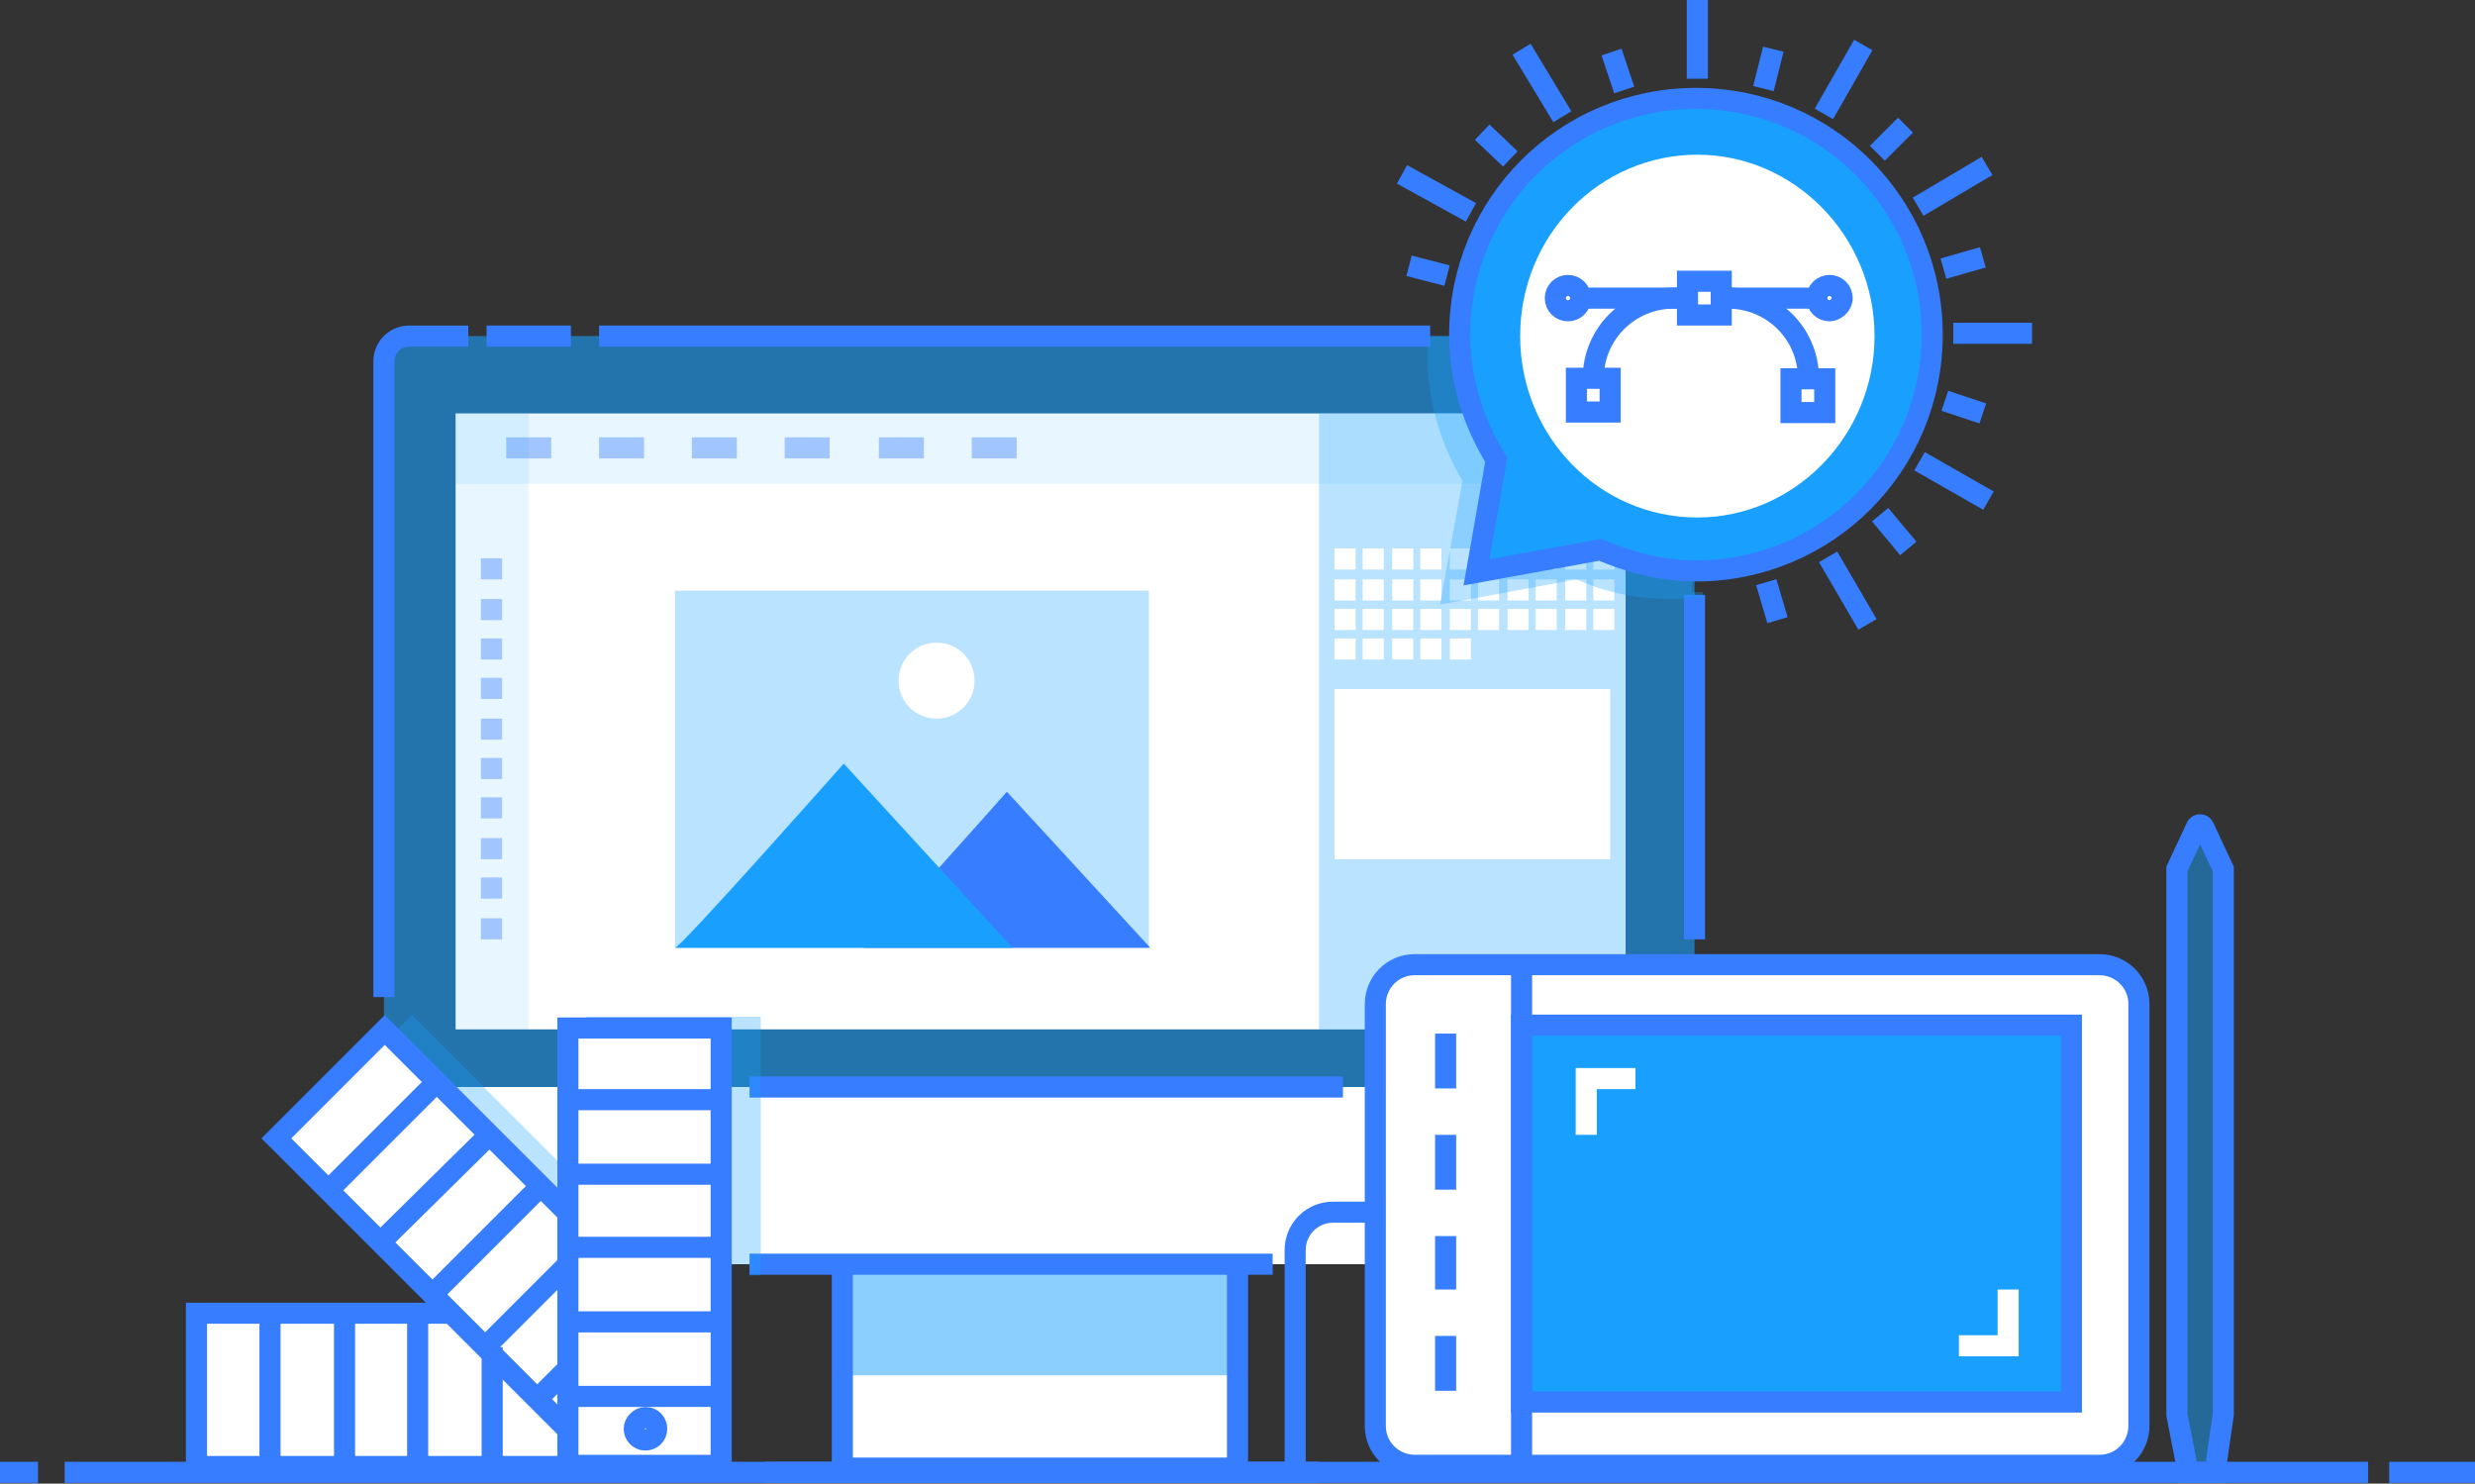
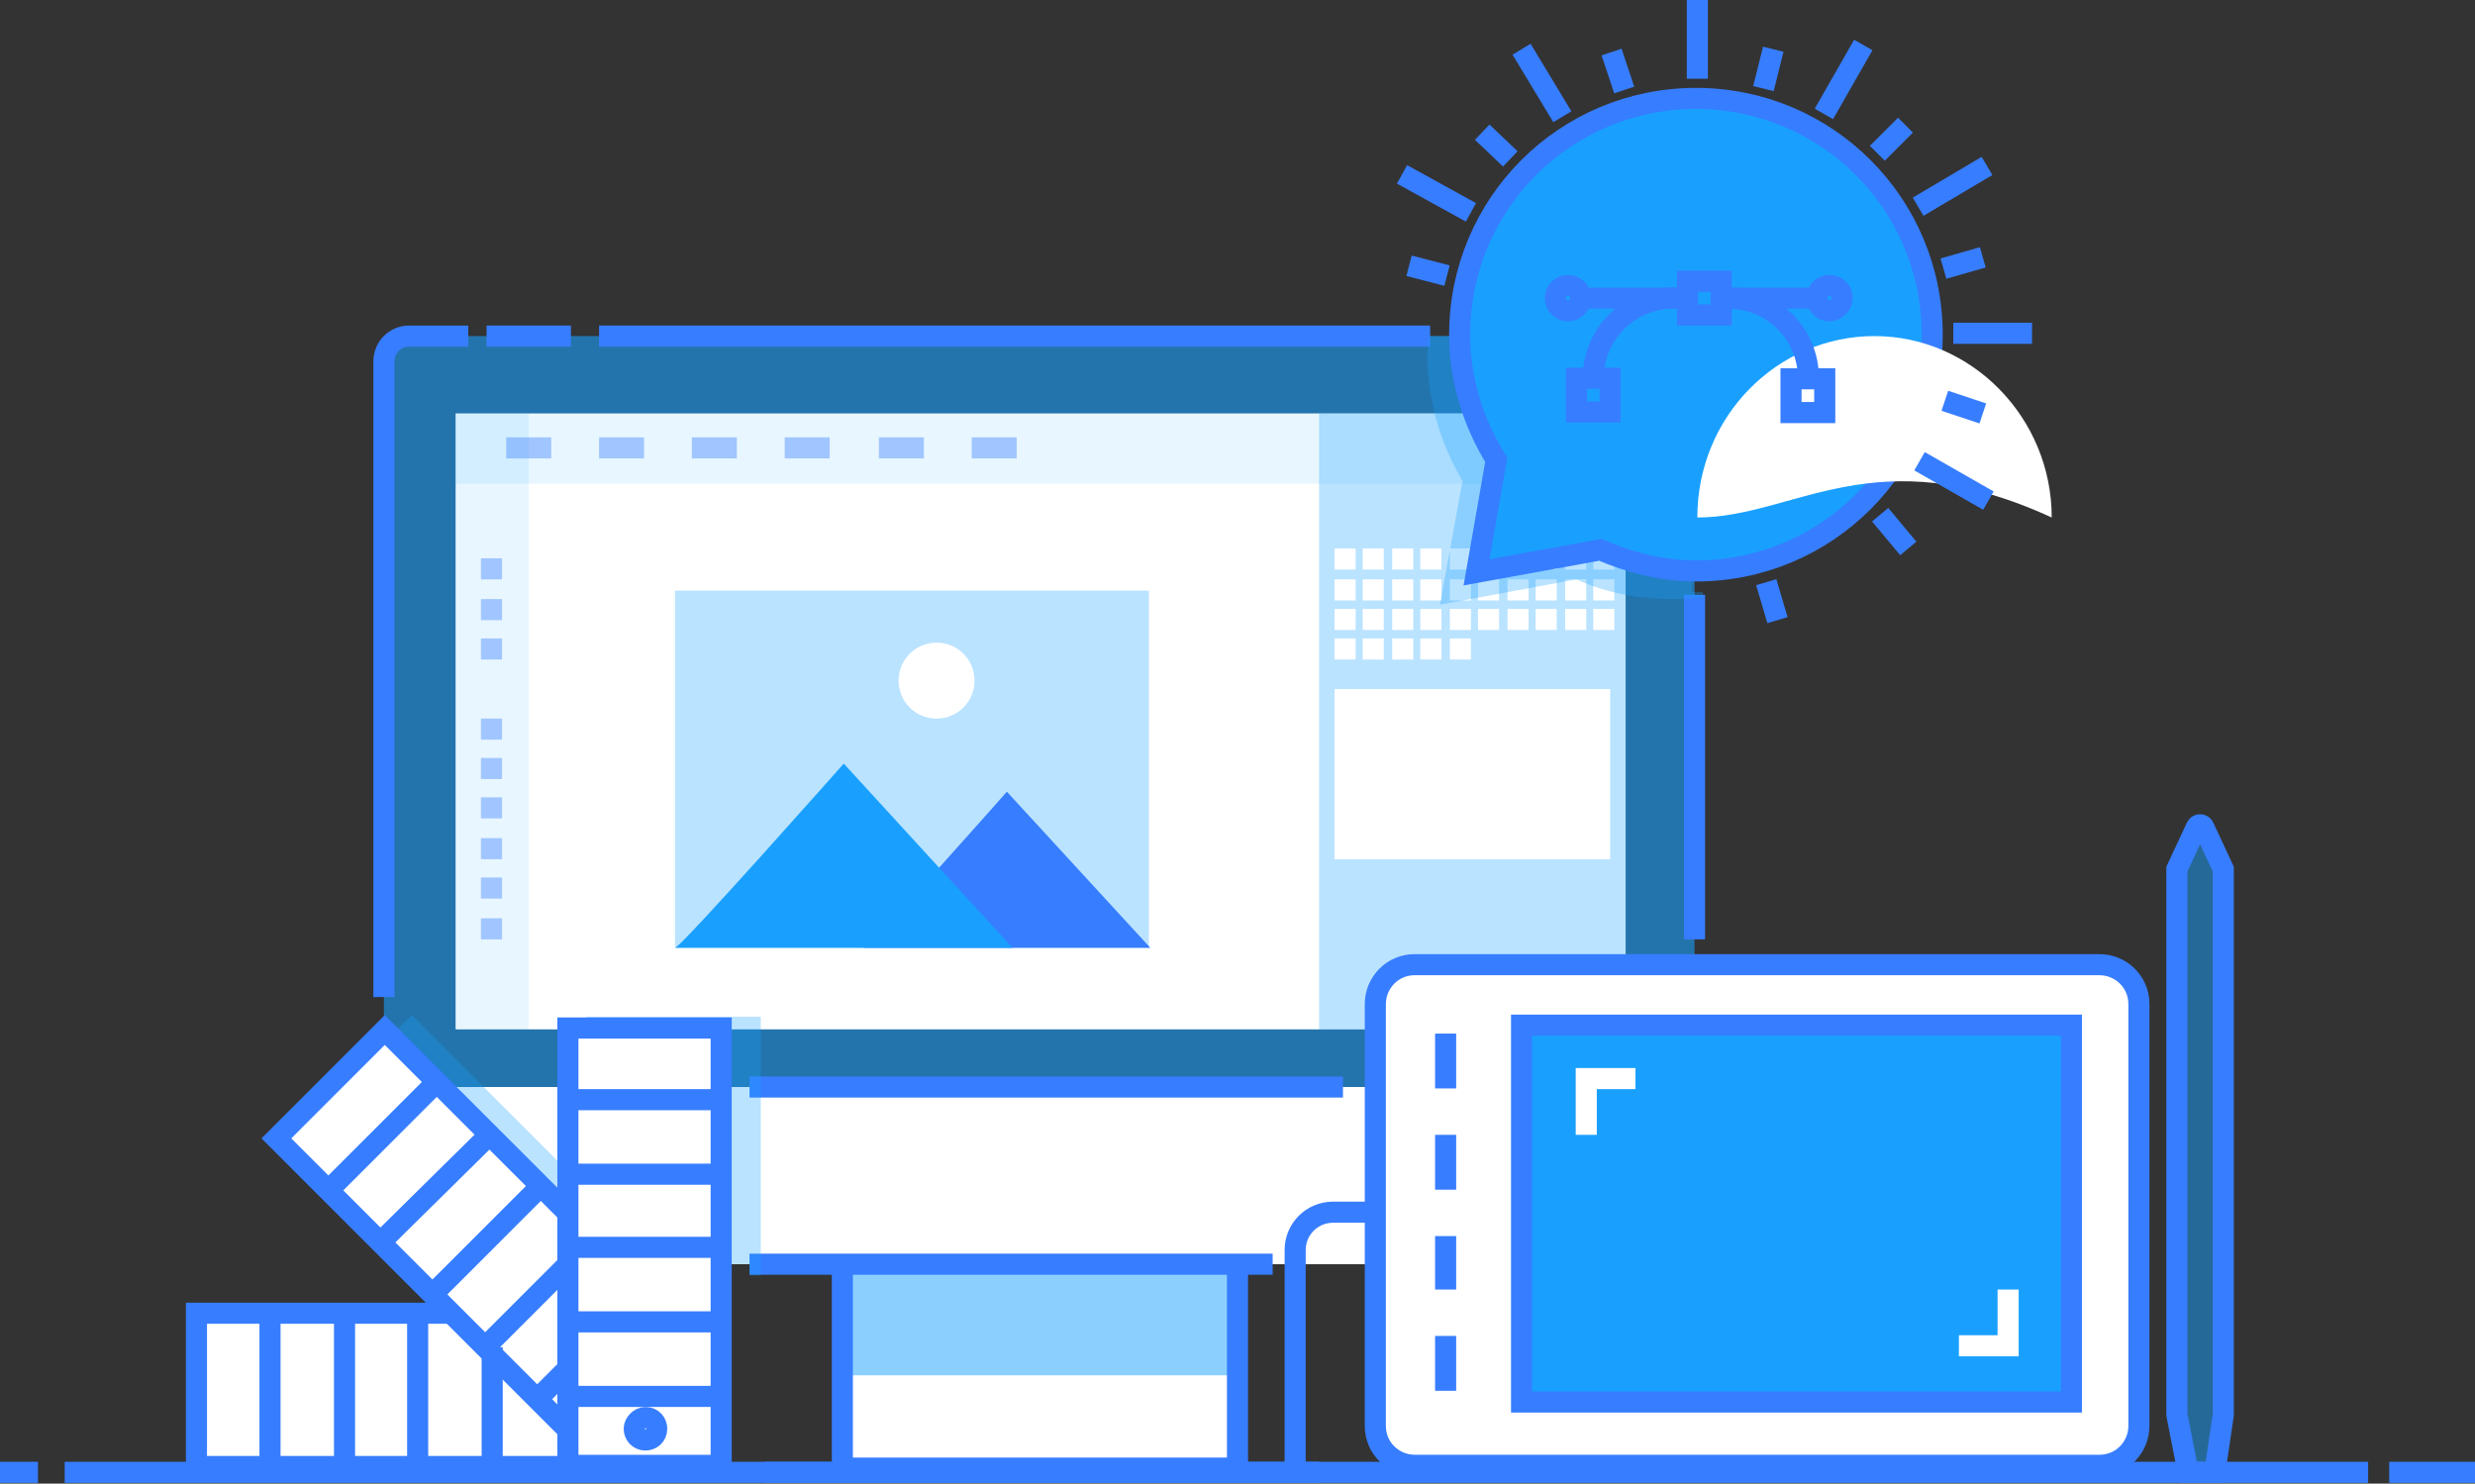
<svg xmlns="http://www.w3.org/2000/svg" x="0px" y="0px" viewBox="0 0 176 105.5" style="enable-background:new 0 0 176 105.5;" xml:space="preserve">
  <rect x="0" y="0" width="176" height="105.5" fill="#333333" stroke="none" />
  <style type="text/css">
	.graphic-design-0{fill:#19A0FF;}
	.graphic-design-1{fill:none;stroke:#377DFF;}
	.graphic-design-2{fill:#FFFFFF;}
	.graphic-design-7{fill:#377DFF;}
	.graphic-design-10{fill:none;stroke:#FFFFFF;}
</style>
  <path id="graphicDesign_558_" class="graphic-design-0 fill-primary-lighter" opacity=".6" d="M120.5,79.4H27.3V25.9c0-1.1,0.9-2,2-2h89.2c1.1,0,2,0.9,2,2V79.4z" />
  <line id="graphicDesign_556_" class="graphic-design-1 fill-none stroke-primary" stroke-width="1.5" stroke-miterlimit="10" x1="34.6" y1="23.9" x2="40.6" y2="23.9" />
  <path id="graphicDesign_68_" class="graphic-design-1 fill-none stroke-primary" stroke-width="1.5" stroke-miterlimit="10" d="M27.3,70.9V25.7c0-1,0.8-1.8,1.8-1.8h4.2" />
  <line id="graphicDesign_66_" class="graphic-design-1 fill-none stroke-primary" stroke-width="1.5" stroke-miterlimit="10" x1="120.5" y1="42.3" x2="120.5" y2="66.8" />
  <line id="graphicDesign_63_" class="graphic-design-1 fill-none stroke-primary" stroke-width="1.5" stroke-miterlimit="10" x1="42.6" y1="23.9" x2="101.7" y2="23.9" />
  <rect id="graphicDesign_554_" x="32.4" y="29.4" class="graphic-design-2 fill-white" width="83.2" height="43.8" />
  <rect id="graphicDesign_553_" x="93.8" y="29.4" class="graphic-design-0 fill-primary-lighter" opacity=".3" width="21.8" height="43.8" />
  <rect id="graphicDesign_552_" x="94.9" y="49" class="graphic-design-2 fill-white" width="19.6" height="12.1" />
  <rect id="graphicDesign_551_" x="32.4" y="29.4" class="graphic-design-0 fill-primary-lighter" opacity=".1" width="5.2" height="43.8" />
  <rect id="graphicDesign_547_" x="32.4" y="29.4" class="graphic-design-0 fill-primary-lighter" opacity=".1" width="83.2" height="5" />
  <rect id="graphicDesign_546_" x="59.9" y="87.8" class="graphic-design-2 fill-white" width="28.1" height="16.6" />
  <rect id="graphicDesign_545_" x="59.9" y="89.5" class="graphic-design-0 fill-primary-lighter" opacity=".5" width="28.1" height="8.3" />
  <rect id="graphicDesign_544_" x="59.9" y="87.8" class="graphic-design-1 fill-none stroke-primary" stroke-width="1.5" stroke-miterlimit="10" width="28.1" height="16.6" />
  <path id="graphicDesign_543_" class="graphic-design-2 fill-white" d="M120.5,77.3H27.3v10.6c0,1.1,0.9,2,2,2h89.2c1.1,0,2-0.9,2-2V77.3z" />
  <line id="graphicDesign_70_" class="graphic-design-1 fill-none stroke-primary" stroke-width="1.5" stroke-miterlimit="10" x1="95.5" y1="77.3" x2="53.3" y2="77.3" />
  <line id="graphicDesign_69_" class="graphic-design-1 fill-none stroke-primary" stroke-width="1.5" stroke-miterlimit="10" x1="53.3" y1="89.9" x2="90.5" y2="89.9" />
  <line id="graphicDesign_541_" class="graphic-design-1 fill-none stroke-primary" stroke-width="1.5" stroke-miterlimit="10" x1="54.4" y1="104.7" x2="93.8" y2="104.7" />
  <rect id="graphicDesign_540_" x="34.2" y="39.7" class="graphic-design-7 fill-primary" opacity=".4" width="1.5" height="1.5" />
  <rect id="graphicDesign_539_" x="94.9" y="39" class="graphic-design-2 fill-white" width="1.5" height="1.5" />
  <rect id="graphicDesign_538_" x="96.9" y="39" class="graphic-design-2 fill-white" width="1.5" height="1.5" />
  <rect id="graphicDesign_537_" x="99" y="39" class="graphic-design-2 fill-white" width="1.5" height="1.5" />
  <rect id="graphicDesign_536_" x="101" y="39" class="graphic-design-2 fill-white" width="1.5" height="1.5" />
  <rect id="graphicDesign_535_" x="103.1" y="39" class="graphic-design-2 fill-white" width="1.5" height="1.5" />
  <rect id="graphicDesign_534_" x="105.1" y="39" class="graphic-design-2 fill-white" width="1.5" height="1.5" />
  <rect id="graphicDesign_533_" x="107.2" y="39" class="graphic-design-2 fill-white" width="1.5" height="1.5" />
  <rect id="graphicDesign_532_" x="109.2" y="39" class="graphic-design-2 fill-white" width="1.5" height="1.5" />
  <rect id="graphicDesign_531_" x="111.3" y="39" class="graphic-design-2 fill-white" width="1.5" height="1.5" />
  <rect id="graphicDesign_530_" x="113.3" y="39" class="graphic-design-2 fill-white" width="1.5" height="1.5" />
  <g id="graphicDesign_519_">
    <rect id="graphicDesign_529_" x="94.9" y="41.2" class="graphic-design-2 fill-white" width="1.5" height="1.5" />
    <rect id="graphicDesign_528_" x="96.9" y="41.2" class="graphic-design-2 fill-white" width="1.5" height="1.5" />
    <rect id="graphicDesign_527_" x="99" y="41.2" class="graphic-design-2 fill-white" width="1.5" height="1.5" />
    <rect id="graphicDesign_526_" x="101" y="41.2" class="graphic-design-2 fill-white" width="1.5" height="1.5" />
    <rect id="graphicDesign_525_" x="103.1" y="41.2" class="graphic-design-2 fill-white" width="1.5" height="1.5" />
    <rect id="graphicDesign_524_" x="105.1" y="41.2" class="graphic-design-2 fill-white" width="1.5" height="1.5" />
    <rect id="graphicDesign_523_" x="107.2" y="41.2" class="graphic-design-2 fill-white" width="1.5" height="1.5" />
    <rect id="graphicDesign_522_" x="109.2" y="41.2" class="graphic-design-2 fill-white" width="1.5" height="1.5" />
    <rect id="graphicDesign_521_" x="111.3" y="41.2" class="graphic-design-2 fill-white" width="1.5" height="1.5" />
    <rect id="graphicDesign_520_" x="113.3" y="41.2" class="graphic-design-2 fill-white" width="1.5" height="1.5" />
  </g>
  <g id="graphicDesign_501_">
    <rect id="graphicDesign_518_" x="94.9" y="43.3" class="graphic-design-2 fill-white" width="1.5" height="1.5" />
    <rect id="graphicDesign_515_" x="96.9" y="43.3" class="graphic-design-2 fill-white" width="1.5" height="1.5" />
    <rect id="graphicDesign_510_" x="99" y="43.3" class="graphic-design-2 fill-white" width="1.5" height="1.5" />
    <rect id="graphicDesign_508_" x="101" y="43.3" class="graphic-design-2 fill-white" width="1.5" height="1.5" />
    <rect id="graphicDesign_507_" x="103.1" y="43.3" class="graphic-design-2 fill-white" width="1.5" height="1.5" />
    <rect id="graphicDesign_506_" x="105.1" y="43.3" class="graphic-design-2 fill-white" width="1.5" height="1.5" />
    <rect id="graphicDesign_505_" x="107.2" y="43.3" class="graphic-design-2 fill-white" width="1.5" height="1.5" />
    <rect id="graphicDesign_504_" x="109.2" y="43.3" class="graphic-design-2 fill-white" width="1.5" height="1.5" />
    <rect id="graphicDesign_503_" x="111.3" y="43.3" class="graphic-design-2 fill-white" width="1.5" height="1.5" />
    <rect id="graphicDesign_502_" x="113.3" y="43.3" class="graphic-design-2 fill-white" width="1.5" height="1.5" />
  </g>
  <rect id="graphicDesign_500_" x="94.9" y="45.4" class="graphic-design-2 fill-white" width="1.5" height="1.5" />
  <rect id="graphicDesign_499_" x="96.9" y="45.4" class="graphic-design-2 fill-white" width="1.5" height="1.5" />
  <rect id="graphicDesign_498_" x="99" y="45.4" class="graphic-design-2 fill-white" width="1.5" height="1.5" />
  <rect id="graphicDesign_497_" x="101" y="45.4" class="graphic-design-2 fill-white" width="1.5" height="1.5" />
  <rect id="graphicDesign_496_" x="103.1" y="45.4" class="graphic-design-2 fill-white" width="1.5" height="1.5" />
  <rect id="graphicDesign_495_" x="36" y="31.1" class="graphic-design-7 fill-primary" opacity=".4" width="3.2" height="1.5" />
  <rect id="graphicDesign_494_" x="42.6" y="31.1" class="graphic-design-7 fill-primary" opacity=".4" width="3.2" height="1.5" />
  <rect id="graphicDesign_493_" x="49.2" y="31.1" class="graphic-design-7 fill-primary" opacity=".4" width="3.2" height="1.5" />
  <rect id="graphicDesign_492_" x="55.8" y="31.1" class="graphic-design-7 fill-primary" opacity=".4" width="3.2" height="1.5" />
  <rect id="graphicDesign_491_" x="62.5" y="31.1" class="graphic-design-7 fill-primary" opacity=".4" width="3.2" height="1.5" />
  <rect id="graphicDesign_490_" x="69.1" y="31.1" class="graphic-design-7 fill-primary" opacity=".4" width="3.2" height="1.5" />
  <rect id="graphicDesign_489_" x="34.2" y="42.6" class="graphic-design-7 fill-primary" opacity=".4" width="1.5" height="1.5" />
  <rect id="graphicDesign_488_" x="34.2" y="45.4" class="graphic-design-7 fill-primary" opacity=".4" width="1.5" height="1.5" />
-   <rect id="graphicDesign_487_" x="34.2" y="48.2" class="graphic-design-7 fill-primary" opacity=".4" width="1.5" height="1.5" />
  <rect id="graphicDesign_486_" x="34.2" y="51.1" class="graphic-design-7 fill-primary" opacity=".4" width="1.5" height="1.5" />
  <rect id="graphicDesign_406_" x="34.2" y="53.9" class="graphic-design-7 fill-primary" opacity=".4" width="1.5" height="1.5" />
  <rect id="graphicDesign_331_" x="34.2" y="56.7" class="graphic-design-7 fill-primary" opacity=".4" width="1.5" height="1.5" />
  <rect id="graphicDesign_330_" x="34.2" y="59.6" class="graphic-design-7 fill-primary" opacity=".4" width="1.5" height="1.5" />
  <rect id="graphicDesign_328_" x="34.2" y="62.4" class="graphic-design-7 fill-primary" opacity=".4" width="1.5" height="1.5" />
  <rect id="graphicDesign_326_" x="34.2" y="65.3" class="graphic-design-7 fill-primary" opacity=".4" width="1.5" height="1.5" />
  <rect id="graphicDesign_294_" x="48" y="42" class="graphic-design-0 fill-primary-lighter" opacity=".3" width="33.7" height="25.4" />
  <path id="graphicDesign_662_" class="graphic-design-7 fill-primary" d="M61.4,67.4c0.4,0,10.2-11.1,10.2-11.1l10.2,11.1H61.4z" />
  <path id="graphicDesign_656_" class="graphic-design-0 fill-primary-lighter" d="M48,67.4c0.4,0,12-13.1,12-13.1l12,13.1H48z" />
  <path id="graphicDesign_655_" class="graphic-design-2 fill-white" d="M69.3,48.4c0,1.5-1.2,2.7-2.7,2.7c-1.5,0-2.7-1.2-2.7-2.7c0-1.5,1.2-2.7,2.7-2.7  C68.1,45.7,69.3,46.9,69.3,48.4z" />
  <path id="graphicDesign_604_" class="graphic-design-2 fill-white" d="M150.1,104.1H99.8c-1.1,0-2-0.9-2-2V70.6c0-1.1,0.9-2,2-2h50.3c1.1,0,2,0.9,2,2v31.6  C152.1,103.2,151.2,104.1,150.1,104.1z" />
  <path id="graphicDesign_555_" class="graphic-design-1 fill-none stroke-primary" stroke-width="1.5" stroke-miterlimit="10" d="M145.8,68.6h3.5c1.5,0,2.8,1.2,2.8,2.8v30c0,1.5-1.2,2.8-2.8,2.8h-48.7c-1.5,0-2.8-1.2-2.8-2.8  v-30c0-1.5,1.2-2.8,2.8-2.8H145.8z" />
  <rect id="graphicDesign_601_" x="108.2" y="72.9" class="graphic-design-0 fill-primary-lighter" width="39.1" height="26.8" />
  <rect id="graphicDesign_600_" x="108.2" y="72.9" class="graphic-design-1 fill-none stroke-primary" stroke-width="1.5" stroke-miterlimit="10" width="39.1" height="26.8" />
-   <line id="graphicDesign_599_" class="graphic-design-1 fill-none stroke-primary" stroke-width="1.5" stroke-miterlimit="10" x1="108.2" y1="68.3" x2="108.2" y2="104.1" />
  <line id="graphicDesign_598_" class="graphic-design-1 fill-none stroke-primary" stroke-width="1.5" stroke-miterlimit="10" x1="102.8" y1="73.5" x2="102.8" y2="77.4" />
  <line id="graphicDesign_597_" class="graphic-design-1 fill-none stroke-primary" stroke-width="1.5" stroke-miterlimit="10" x1="102.8" y1="80.7" x2="102.8" y2="84.6" />
  <line id="graphicDesign_596_" class="graphic-design-1 fill-none stroke-primary" stroke-width="1.5" stroke-miterlimit="10" x1="102.8" y1="87.9" x2="102.8" y2="91.7" />
  <line id="graphicDesign_594_" class="graphic-design-1 fill-none stroke-primary" stroke-width="1.5" stroke-miterlimit="10" x1="102.8" y1="95" x2="102.8" y2="98.9" />
  <polyline id="graphicDesign_593_" class="graphic-design-10 fill-none stroke-white" stroke-width="1.5" stroke-miterlimit="10" points="112.8,80.7 112.8,76.7 116.3,76.7 " />
  <polyline id="graphicDesign_591_" class="graphic-design-10 fill-none stroke-white" stroke-width="1.5" stroke-miterlimit="10" points="142.8,91.7 142.8,95.7 139.3,95.7 " />
  <path id="graphicDesign_590_" class="graphic-design-1 fill-none stroke-primary" stroke-width="1.5" stroke-miterlimit="10" d="M97.8,86.2h-3c-1.5,0-2.7,1.2-2.7,2.7v15.8" />
  <g id="graphicDesign_587_">
    <path id="graphicDesign_589_" class="graphic-design-0 fill-primary-lighter" opacity=".5" d="M157.5,104.7h-1.9l-0.8-4.1c0-0.1,0-0.2,0-0.3V61.8l1.7-3.5l1.7,3.5v38.5c0,0.1,0,0.2,0,0.3   L157.5,104.7z" />
    <path id="graphicDesign_588_" class="graphic-design-1 fill-none stroke-primary" stroke-width="1.5" stroke-miterlimit="10" d="M157.5,104.7h-1.9l-0.8-4.1c0-0.1,0-0.2,0-0.3V61.8l1.4-3c0.1-0.2,0.4-0.2,0.5,0l1.4,3v38.5   c0,0.1,0,0.2,0,0.3L157.5,104.7z" />
  </g>
  <polygon id="graphicDesign_76_" class="graphic-design-0 fill-primary-lighter" opacity=".3" points="54.1,90.7 54.1,72.3 41.7,72.3 41.7,84.6 29.3,72.2 27.3,74.1 27.3,77.3 27.3,79.4  27.3,87.7 29.6,89.9 53.3,89.9 53.3,90.7 " />
  <rect id="graphicDesign_693_" x="24.1" y="83.2" transform="matrix(-1.836970e-16 1 -1 -1.836970e-16 128.27 69.285)" class="graphic-design-2 fill-white" width="10.9" height="31.1" />
  <rect id="graphicDesign_692_" x="11.1" y="96.1" transform="matrix(-1.836970e-16 1 -1 -1.836970e-16 115.34 82.215)" class="graphic-design-2 fill-white" opacity=".6" width="10.9" height="5.3" />
  <rect id="graphicDesign_691_" x="16.4" y="96.1" transform="matrix(-1.836970e-16 1 -1 -1.836970e-16 120.6 76.955)" class="graphic-design-2 fill-white" opacity=".4" width="10.9" height="5.3" />
  <rect id="graphicDesign_690_" x="21.6" y="96.1" transform="matrix(-1.836970e-16 1 -1 -1.836970e-16 125.861 71.694)" class="graphic-design-2 fill-white" opacity=".3" width="10.9" height="5.3" />
  <rect id="graphicDesign_689_" x="26.9" y="96.1" transform="matrix(-1.836970e-16 1 -1 -1.836970e-16 131.121 66.434)" class="graphic-design-2 fill-white" opacity=".2" width="10.9" height="5.3" />
  <rect id="graphicDesign_606_" x="32.2" y="96.1" transform="matrix(-1.836970e-16 1 -1 -1.836970e-16 136.382 61.173)" class="graphic-design-2 fill-white" opacity=".2" width="10.9" height="5.3" />
  <rect id="graphicDesign_605_" x="24.1" y="83.2" transform="matrix(-1.836970e-16 1 -1 -1.836970e-16 128.27 69.285)" class="graphic-design-1 fill-none stroke-primary" stroke-width="1.5" stroke-miterlimit="10" width="10.9" height="31.1" />
  <rect id="graphicDesign_678_" x="29" y="72.5" transform="matrix(-0.707 0.707 -0.707 -0.707 121.109 125.987)" class="graphic-design-2 fill-white" width="10.9" height="31.1" />
  <rect id="graphicDesign_677_" x="19.9" y="76.3" transform="matrix(-0.707 0.707 -0.707 -0.707 99.036 116.843)" class="graphic-design-2 fill-white" opacity=".6" width="10.9" height="5.3" />
  <rect id="graphicDesign_676_" x="23.6" y="80" transform="matrix(-0.707 0.707 -0.707 -0.707 108.016 120.563)" class="graphic-design-2 fill-white" opacity=".4" width="10.9" height="5.3" />
  <rect id="graphicDesign_675_" x="27.3" y="83.7" transform="matrix(-0.707 0.707 -0.707 -0.707 116.997 124.283)" class="graphic-design-2 fill-white" opacity=".3" width="10.9" height="5.3" />
  <rect id="graphicDesign_674_" x="31" y="87.5" transform="matrix(-0.707 0.707 -0.707 -0.707 125.977 128.003)" class="graphic-design-2 fill-white" opacity=".2" width="10.9" height="5.3" />
  <rect id="graphicDesign_673_" x="34.8" y="91.2" transform="matrix(-0.707 0.707 -0.707 -0.707 134.958 131.723)" class="graphic-design-2 fill-white" opacity=".1" width="10.9" height="5.3" />
  <rect id="graphicDesign_603_" x="29" y="72.5" transform="matrix(-0.707 0.707 -0.707 -0.707 121.109 125.987)" class="graphic-design-1 fill-none stroke-primary" stroke-width="1.5" stroke-miterlimit="10" width="10.9" height="31.1" />
  <rect id="graphicDesign_671_" x="40.5" y="73" transform="matrix(-1 -1.224647e-16 1.224647e-16 -1 91.784 177.164)" class="graphic-design-2 fill-white" width="10.9" height="31.1" />
  <rect id="graphicDesign_670_" x="40.5" y="73" transform="matrix(-1 -1.224647e-16 1.224647e-16 -1 91.784 151.304)" class="graphic-design-2 fill-white" opacity=".6" width="10.9" height="5.3" />
  <rect id="graphicDesign_669_" x="40.5" y="78.3" transform="matrix(-1 -1.224647e-16 1.224647e-16 -1 91.784 161.825)" class="graphic-design-2 fill-white" opacity=".4" width="10.9" height="5.3" />
  <rect id="graphicDesign_668_" x="40.5" y="83.5" transform="matrix(-1 -1.224647e-16 1.224647e-16 -1 91.784 172.346)" class="graphic-design-2 fill-white" opacity=".3" width="10.9" height="5.3" />
  <rect id="graphicDesign_667_" x="40.5" y="88.8" transform="matrix(-0.997 -7.873475e-02 7.873475e-02 -0.997 84.442 186.196)" class="graphic-design-2 fill-white" opacity=".2" width="10.9" height="5.3" />
  <rect id="graphicDesign_666_" x="40.5" y="94.1" transform="matrix(-1 -1.224647e-16 1.224647e-16 -1 91.784 193.388)" class="graphic-design-2 fill-white" opacity=".1" width="10.9" height="5.3" />
  <path id="graphicDesign_665_" class="graphic-design-1 fill-none stroke-primary" stroke-width="1.5" stroke-miterlimit="10" d="M45.1,101.6c0,0.4,0.3,0.8,0.8,0.8c0.4,0,0.8-0.3,0.8-0.8c0-0.4-0.3-0.8-0.8-0.8  C45.5,100.8,45.1,101.2,45.1,101.6z" />
  <rect id="graphicDesign_649_" x="40.5" y="73.1" transform="matrix(-1 -1.224647e-16 1.224647e-16 -1 91.784 177.304)" class="graphic-design-1 fill-none stroke-primary" stroke-width="1.5" stroke-miterlimit="10" width="10.9" height="31.1" />
  <line id="graphicDesign_660_" class="graphic-design-1 fill-none stroke-primary" stroke-width="1.5" stroke-miterlimit="10" x1="51" y1="78.2" x2="40.5" y2="78.2" />
  <line id="graphicDesign_602_" class="graphic-design-1 fill-none stroke-primary" stroke-width="1.5" stroke-miterlimit="10" x1="51" y1="83.5" x2="40.5" y2="83.5" />
  <line id="graphicDesign_661_" class="graphic-design-1 fill-none stroke-primary" stroke-width="1.5" stroke-miterlimit="10" x1="51" y1="88.7" x2="40.5" y2="88.7" />
  <line id="graphicDesign_664_" class="graphic-design-1 fill-none stroke-primary" stroke-width="1.5" stroke-miterlimit="10" x1="51" y1="94" x2="40.5" y2="94" />
  <line id="graphicDesign_694_" class="graphic-design-1 fill-none stroke-primary" stroke-width="1.5" stroke-miterlimit="10" x1="30.8" y1="77.2" x2="23.4" y2="84.6" />
  <line id="graphicDesign_586_" class="graphic-design-1 fill-none stroke-primary" stroke-width="1.5" stroke-miterlimit="10" x1="34.8" y1="80.7" x2="27.3" y2="88.1" />
  <line id="graphicDesign_695_" class="graphic-design-1 fill-none stroke-primary" stroke-width="1.5" stroke-miterlimit="10" x1="38.7" y1="84.1" x2="31.2" y2="91.6" />
  <line id="graphicDesign_696_" class="graphic-design-1 fill-none stroke-primary" stroke-width="1.5" stroke-miterlimit="10" x1="40.3" y1="90" x2="34.5" y2="95.8" />
  <line id="graphicDesign_699_" class="graphic-design-1 fill-none stroke-primary" stroke-width="1.5" stroke-miterlimit="10" x1="35" y1="95.8" x2="35" y2="104.2" />
  <line id="graphicDesign_585_" class="graphic-design-1 fill-none stroke-primary" stroke-width="1.5" stroke-miterlimit="10" x1="29.7" y1="93.3" x2="29.7" y2="104.2" />
  <line id="graphicDesign_700_" class="graphic-design-1 fill-none stroke-primary" stroke-width="1.5" stroke-miterlimit="10" x1="24.5" y1="93.3" x2="24.5" y2="104.2" />
  <line id="graphicDesign_557_" class="graphic-design-1 fill-none stroke-primary" stroke-width="1.5" stroke-miterlimit="10" x1="19.2" y1="93.3" x2="19.2" y2="104.2" />
  <line id="graphicDesign_451_" class="graphic-design-1 fill-none stroke-primary" stroke-width="1.5" stroke-miterlimit="10" x1="40.5" y1="97.2" x2="38.2" y2="99.5" />
  <line id="graphicDesign_672_" class="graphic-design-1 fill-none stroke-primary" stroke-width="1.5" stroke-miterlimit="10" x1="51" y1="99.3" x2="40.5" y2="99.3" />
  <path id="graphicDesign_73_" class="graphic-design-0 fill-primary-lighter" opacity=".3" d="M120.5,25.9c0-1.1-0.9-2-2-2h-16.9c0,0.4-0.1,0.9-0.1,1.3c0,3.2,0.9,6.3,2.5,9l-1.6,8.8l9.7-1.8  c2.2,1,4.5,1.4,6.9,1.4c0.7,0,1.4-0.1,2.1-0.1v-0.4h-0.8V25.9z" />
  <path id="graphicDesign_650_" class="graphic-design-0 fill-primary-lighter" d="M105,40.7l8.8-1.6c2.1,0.9,4.4,1.5,6.8,1.5c9.3,0,16.8-7.5,16.8-16.8c0-9.3-7.5-16.8-16.8-16.8  c-9.3,0-16.8,7.5-16.8,16.8c0,3.3,1,6.3,2.6,8.9L105,40.7z" />
  <path id="graphicDesign_648_" class="graphic-design-1 fill-none stroke-primary" stroke-width="1.5" stroke-miterlimit="10" d="M105,40.7l8.8-1.6c2.1,0.9,4.4,1.5,6.8,1.5c9.3,0,16.8-7.5,16.8-16.8c0-9.3-7.5-16.8-16.8-16.8  c-9.3,0-16.8,7.5-16.8,16.8c0,3.3,1,6.3,2.6,8.9L105,40.7z" />
-   <path id="graphicDesign_646_" class="graphic-design-2 fill-white" d="M120.7,36.8c-7,0-12.6-5.8-12.6-12.9c0-7.2,5.7-12.9,12.6-12.9s12.6,5.8,12.6,12.9  C133.3,31,127.6,36.8,120.7,36.8z" />
+   <path id="graphicDesign_646_" class="graphic-design-2 fill-white" d="M120.7,36.8c0-7.2,5.7-12.9,12.6-12.9s12.6,5.8,12.6,12.9  C133.3,31,127.6,36.8,120.7,36.8z" />
  <rect id="graphicDesign_635_" x="120" y="20" class="graphic-design-1 fill-none stroke-primary" stroke-width="1.5" stroke-miterlimit="10" width="2.4" height="2.4" />
  <rect id="graphicDesign_632_" x="112.1" y="26.9" class="graphic-design-1 fill-none stroke-primary" stroke-width="1.5" stroke-miterlimit="10" width="2.4" height="2.4" />
  <path id="graphicDesign_627_" class="graphic-design-1 fill-none stroke-primary" stroke-width="1.5" stroke-miterlimit="10" d="M113.3,26.9L113.3,26.9c0-3.2,2.6-5.7,5.7-5.7h0.9" />
  <rect id="graphicDesign_637_" x="127.4" y="26.9" transform="matrix(-1 -1.224647e-16 1.224647e-16 -1 257.16 56.238)" class="graphic-design-1 fill-none stroke-primary" stroke-width="1.5" stroke-miterlimit="10" width="2.4" height="2.4" />
  <path id="graphicDesign_636_" class="graphic-design-1 fill-none stroke-primary" stroke-width="1.5" stroke-miterlimit="10" d="M128.6,26.9L128.6,26.9c0-3.2-2.6-5.7-5.7-5.7h-0.9" />
  <line id="graphicDesign_616_" class="graphic-design-1 fill-none stroke-primary" stroke-width="1.5" stroke-miterlimit="10" x1="122" y1="21.2" x2="129.5" y2="21.2" />
  <line id="graphicDesign_615_" class="graphic-design-1 fill-none stroke-primary" stroke-width="1.5" stroke-miterlimit="10" x1="112.1" y1="21.2" x2="119.8" y2="21.2" />
  <path id="graphicDesign_614_" class="graphic-design-1 fill-none stroke-primary" stroke-width="1.5" stroke-miterlimit="10" d="M131,21.2c0-0.5-0.4-0.9-0.9-0.9c-0.5,0-0.9,0.4-0.9,0.9c0,0.5,0.4,0.9,0.9,0.9  C130.5,22.1,131,21.7,131,21.2z" />
  <path id="graphicDesign_613_" class="graphic-design-1 fill-none stroke-primary" stroke-width="1.5" stroke-miterlimit="10" d="M112.4,21.2c0-0.5-0.4-0.9-0.9-0.9c-0.5,0-0.9,0.4-0.9,0.9c0,0.5,0.4,0.9,0.9,0.9  C112,22.1,112.4,21.7,112.4,21.2z" />
  <line id="graphicDesign_639_" class="graphic-design-1 fill-none stroke-primary" stroke-width="1.5" stroke-miterlimit="10" x1="120.7" y1="0" x2="120.7" y2="5.6" />
  <line id="graphicDesign_638_" class="graphic-design-1 fill-none stroke-primary" stroke-width="1.5" stroke-miterlimit="10" x1="126.1" y1="3.5" x2="125.4" y2="6.3" />
  <line id="graphicDesign_640_" class="graphic-design-1 fill-none stroke-primary" stroke-width="1.5" stroke-miterlimit="10" x1="132.5" y1="3.2" x2="129.7" y2="8.1" />
  <line id="graphicDesign_641_" class="graphic-design-1 fill-none stroke-primary" stroke-width="1.5" stroke-miterlimit="10" x1="135.5" y1="8.9" x2="133.5" y2="10.9" />
  <line id="graphicDesign_642_" class="graphic-design-1 fill-none stroke-primary" stroke-width="1.5" stroke-miterlimit="10" x1="141.3" y1="11.8" x2="136.4" y2="14.7" />
  <line id="graphicDesign_643_" class="graphic-design-1 fill-none stroke-primary" stroke-width="1.5" stroke-miterlimit="10" x1="141" y1="18.3" x2="138.2" y2="19.1" />
  <line id="graphicDesign_645_" class="graphic-design-1 fill-none stroke-primary" stroke-width="1.5" stroke-miterlimit="10" x1="144.5" y1="23.7" x2="138.9" y2="23.7" />
  <line id="graphicDesign_651_" class="graphic-design-1 fill-none stroke-primary" stroke-width="1.5" stroke-miterlimit="10" x1="141" y1="29.4" x2="138.3" y2="28.5" />
  <line id="graphicDesign_652_" class="graphic-design-1 fill-none stroke-primary" stroke-width="1.5" stroke-miterlimit="10" x1="141.4" y1="35.6" x2="136.5" y2="32.8" />
  <line id="graphicDesign_653_" class="graphic-design-1 fill-none stroke-primary" stroke-width="1.5" stroke-miterlimit="10" x1="135.7" y1="39" x2="133.7" y2="36.6" />
-   <line id="graphicDesign_654_" class="graphic-design-1 fill-none stroke-primary" stroke-width="1.5" stroke-miterlimit="10" x1="132.8" y1="44.4" x2="130" y2="39.6" />
  <line id="graphicDesign_663_" class="graphic-design-1 fill-none stroke-primary" stroke-width="1.5" stroke-miterlimit="10" x1="126.4" y1="44.1" x2="125.6" y2="41.4" />
  <line id="graphicDesign_709_" class="graphic-design-1 fill-none stroke-primary" stroke-width="1.5" stroke-miterlimit="10" x1="100.2" y1="18.9" x2="102.9" y2="19.6" />
  <line id="graphicDesign_711_" class="graphic-design-1 fill-none stroke-primary" stroke-width="1.5" stroke-miterlimit="10" x1="99.7" y1="12.4" x2="104.6" y2="15.1" />
  <line id="graphicDesign_713_" class="graphic-design-1 fill-none stroke-primary" stroke-width="1.5" stroke-miterlimit="10" x1="105.4" y1="9.4" x2="107.4" y2="11.3" />
  <line id="graphicDesign_716_" class="graphic-design-1 fill-none stroke-primary" stroke-width="1.5" stroke-miterlimit="10" x1="108.2" y1="3.5" x2="111.1" y2="8.3" />
  <line id="graphicDesign_717_" class="graphic-design-1 fill-none stroke-primary" stroke-width="1.5" stroke-miterlimit="10" x1="114.6" y1="3.7" x2="115.5" y2="6.4" />
  <g id="graphicDesign_43_">
    <line id="graphicDesign_75_" class="graphic-design-1 fill-none stroke-primary" stroke-width="1.5" stroke-miterlimit="10" x1="0" y1="104.7" x2="2.7" y2="104.7" />
    <line id="graphicDesign_90_" class="graphic-design-1 fill-none stroke-primary" stroke-width="1.5" stroke-miterlimit="10" x1="169.9" y1="104.7" x2="176" y2="104.7" />
    <line id="graphicDesign_293_" class="graphic-design-1 fill-none stroke-primary" stroke-width="1.5" stroke-miterlimit="10" x1="4.6" y1="104.7" x2="168.4" y2="104.7" />
  </g>
  <g>
</g>
  <g>
</g>
  <g>
</g>
  <g>
</g>
  <g>
</g>
</svg>